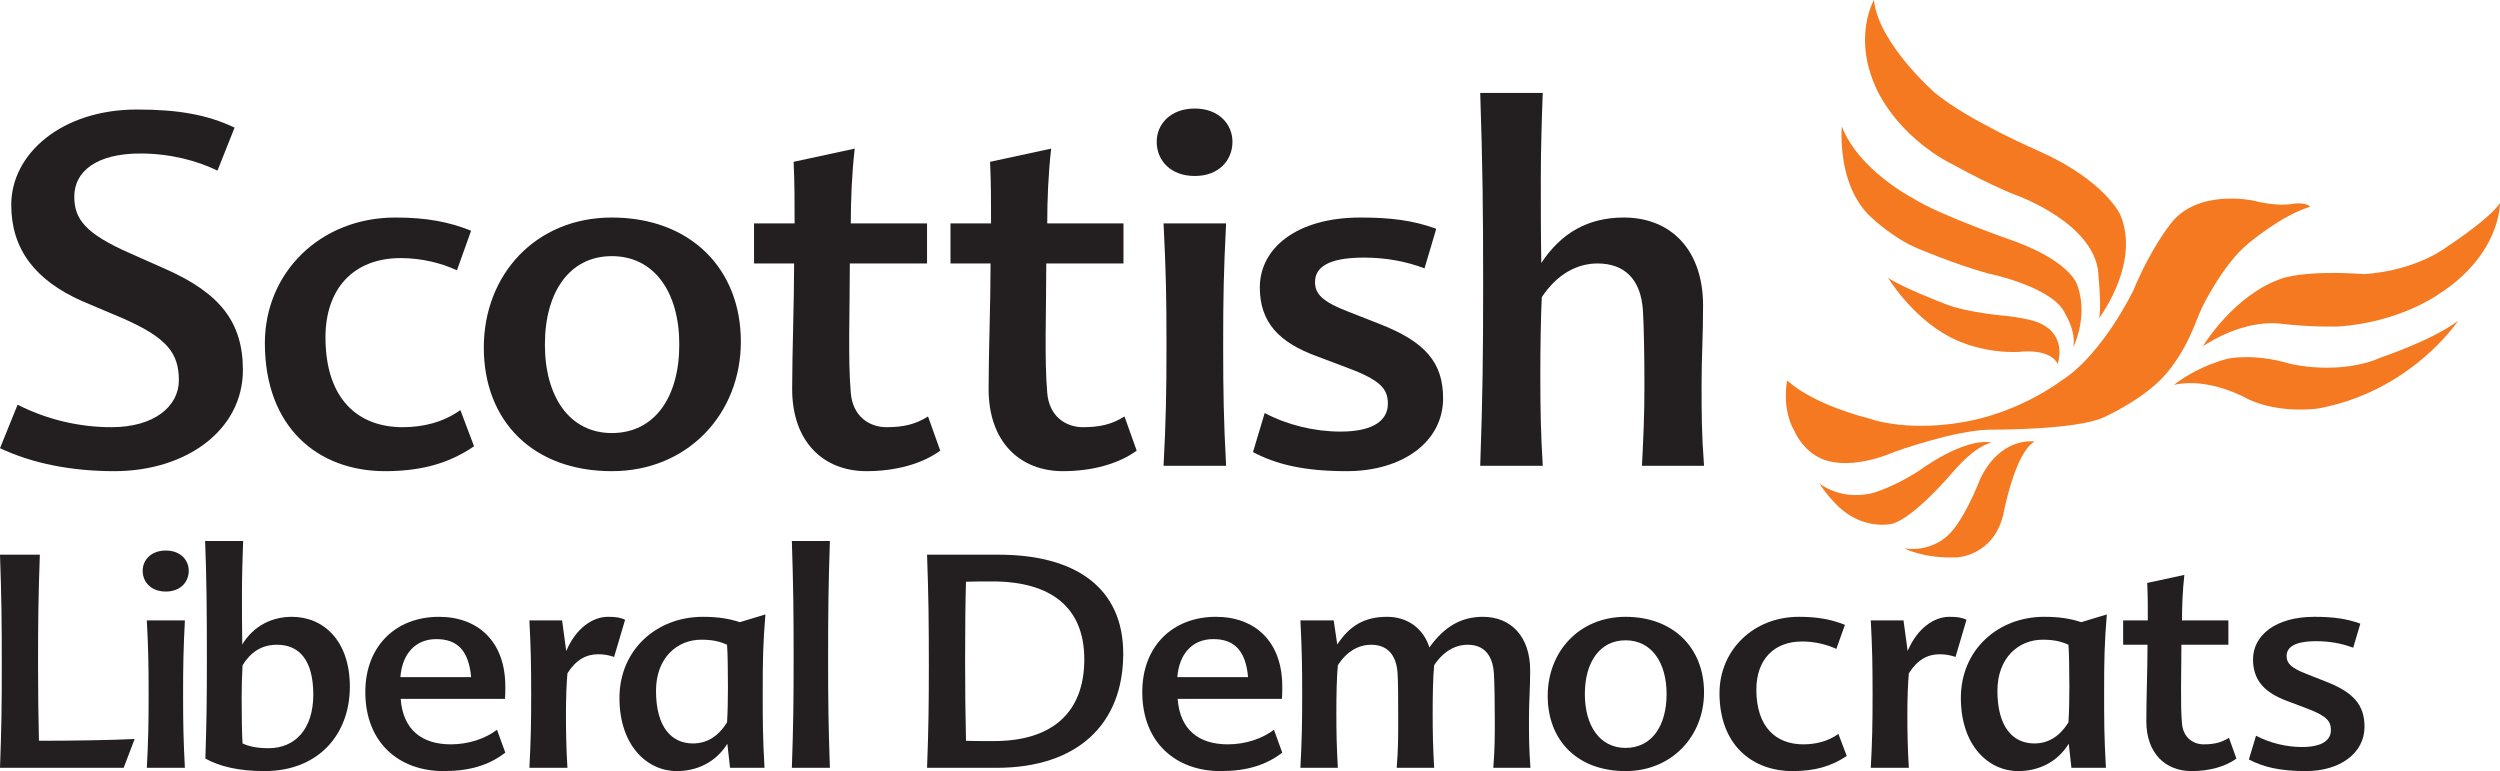
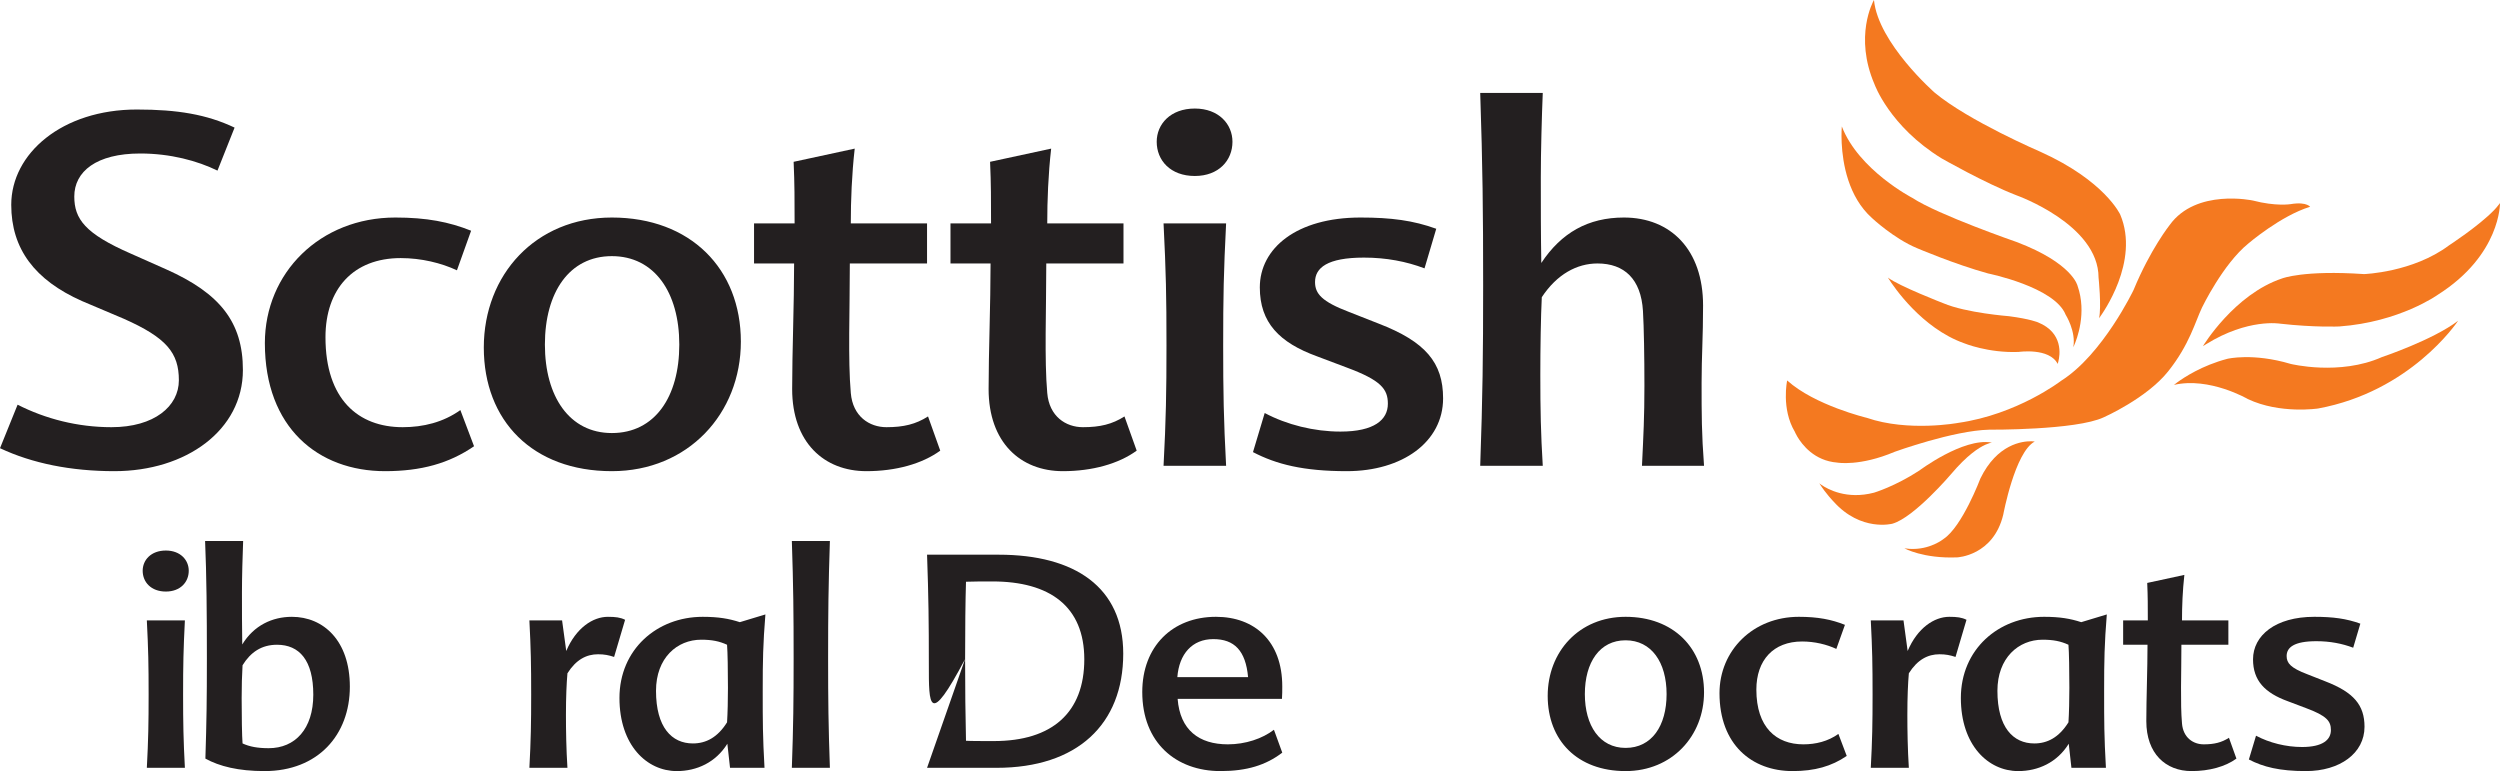
<svg xmlns="http://www.w3.org/2000/svg" version="1.1" xml:space="preserve" style="fill-rule:evenodd;clip-rule:evenodd;stroke-linejoin:round;stroke-miterlimit:2;" viewBox="117.81 117.8 1045.28 322.4">
  <g>
    <path d="M208.741,189.135C200.363,185.046 189.126,181.981 176.455,181.981C158.066,181.981 148.871,189.542 148.871,199.963C148.871,209.363 153.365,215.493 172.572,223.872L187.286,230.411C209.762,240.423 219.368,252.479 219.368,272.503C219.368,297.636 195.663,314.8 165.625,314.8C147.438,314.8 131.296,311.532 117.812,305.197L125.167,287.01C136.816,292.937 150.3,296.412 164.399,296.412C182.381,296.412 192.598,287.623 192.598,276.795C192.598,265.351 187.489,259.018 169.507,251.049L152.14,243.692C132.318,234.906 122.512,221.829 122.512,203.438C122.512,181.981 143.764,163.592 175.026,163.592C191.987,163.592 204.246,165.635 215.891,171.153L208.741,189.135Z" style="fill:rgb(35,31,32);fill-rule:nonzero;" />
    <path d="M253.895,258.812C253.895,284.764 267.583,296.412 286.18,296.412C294.76,296.412 303.137,294.368 310.292,289.259L316.011,304.381C305.591,311.532 293.942,314.8 278.822,314.8C250.826,314.8 228.554,296.615 228.554,261.265C228.554,231.841 251.645,208.75 283.115,208.75C296.193,208.75 305.591,210.589 314.786,214.268L308.859,230.82C302.323,227.753 293.942,225.709 285.362,225.709C265.54,225.709 253.895,238.584 253.895,258.812Z" style="fill:rgb(35,31,32);fill-rule:nonzero;" />
    <path d="M373.633,224.894C355.854,224.894 345.638,240.014 345.638,261.877C345.638,283.537 355.854,298.863 373.633,298.863C391.61,298.863 401.831,283.743 401.831,261.877C401.831,240.014 391.407,224.894 373.633,224.894ZM373.633,208.75C406.528,208.75 427.574,230.205 427.574,260.653C427.574,290.691 405.507,314.8 373.633,314.8C340.529,314.8 320.093,293.755 320.093,263.104C320.093,232.658 341.755,208.75 373.633,208.75Z" style="fill:rgb(35,31,32);fill-rule:nonzero;" />
    <path d="M473.133,227.959C473.133,247.575 472.316,268.212 473.54,282.106C474.358,291.916 481.307,296.412 488.457,296.412C495.608,296.412 500.717,295.184 505.829,291.916L510.937,306.219C503.375,311.735 492.34,314.8 480.081,314.8C462.303,314.8 449.021,302.744 449.021,280.473C449.021,265.148 449.839,244.919 449.839,227.959L433.082,227.959L433.082,211.202L450.042,211.202C450.042,201.394 450.042,194.651 449.636,185.455L475.176,179.938C473.952,190.769 473.54,201.598 473.54,211.202L505.418,211.202L505.418,227.959L473.133,227.959Z" style="fill:rgb(35,31,32);fill-rule:nonzero;" />
    <path d="M555.271,227.959C555.271,247.575 554.452,268.212 555.677,282.106C556.496,291.916 563.443,296.412 570.595,296.412C577.746,296.412 582.854,295.184 587.966,291.916L593.073,306.219C585.512,311.735 574.478,314.8 562.218,314.8C544.439,314.8 531.158,302.744 531.158,280.473C531.158,265.148 531.976,244.919 531.976,227.959L515.219,227.959L515.219,211.202L532.18,211.202C532.18,201.394 532.18,194.651 531.773,185.455L557.314,179.938C556.088,190.769 555.677,201.598 555.677,211.202L587.554,211.202L587.554,227.959L555.271,227.959Z" style="fill:rgb(35,31,32);fill-rule:nonzero;" />
    <path d="M630.46,312.554L604.304,312.554C605.326,293.346 605.529,281.7 605.529,262.286C605.529,241.445 605.326,231.636 604.304,211.202L630.46,211.202C629.437,231.636 629.234,241.445 629.234,262.286C629.234,281.7 629.437,293.346 630.46,312.554ZM617.382,191.381C607.165,191.381 601.443,184.843 601.443,177.079C601.443,169.722 607.165,163.183 617.382,163.183C627.395,163.183 633.116,169.722 633.116,177.079C633.116,184.843 627.395,191.381 617.382,191.381Z" style="fill:rgb(35,31,32);fill-rule:nonzero;" />
    <path d="M713.419,230.002C705.856,227.14 697.479,225.506 688.08,225.506C672.753,225.506 667.644,229.796 667.644,235.723C667.644,240.627 670.506,243.897 681.744,248.187L694.211,253.092C713.825,260.653 721.184,269.438 721.184,284.355C721.184,302.54 704.223,314.8 680.926,314.8C662.74,314.8 651.502,311.941 641.697,306.833L646.598,290.485C655.797,295.39 667.238,298.251 678.272,298.251C692.371,298.251 698.094,293.346 698.094,286.602C698.094,280.473 695.232,276.795 680.926,271.482L668.463,266.782C652.727,261.061 644.554,252.683 644.554,237.971C644.554,221.623 659.883,208.75 686.649,208.75C699.522,208.75 708.717,209.977 718.323,213.45L713.419,230.002Z" style="fill:rgb(35,31,32);fill-rule:nonzero;" />
    <path d="M762.248,227.753C770.625,215.085 781.864,208.75 796.78,208.75C816.395,208.75 829.885,222.235 829.885,245.531C829.885,258.812 829.266,266.782 829.266,277.817C829.266,291.303 829.266,298.863 830.287,312.554L804.339,312.554C804.953,299.68 805.361,292.324 805.361,279.041C805.361,267.191 805.156,254.522 804.75,247.778C803.933,234.496 796.984,227.959 785.746,227.959C777.161,227.959 768.785,232.454 762.452,242.058C762.041,250.23 761.838,263.512 761.838,274.546C761.838,289.259 762.041,299.067 762.859,312.554L736.704,312.554C737.725,283.537 737.93,266.578 737.93,237.152C737.93,205.686 737.725,187.498 736.704,156.644L762.859,156.644C762.452,166.454 762.041,181.369 762.041,191.994C762.041,204.664 762.041,215.697 762.248,227.753Z" style="fill:rgb(35,31,32);fill-rule:nonzero;" />
-     <path d="M134.092,427.523C147.391,427.523 164.665,427.276 174.109,426.779L169.512,438.831L117.812,438.831C118.433,422.303 118.557,412.61 118.557,395.831C118.557,377.687 118.433,367.496 117.812,349.725L134.466,349.725C133.844,367.496 133.719,377.687 133.719,395.831C133.719,407.763 133.844,416.586 134.092,427.523Z" style="fill:rgb(35,31,32);fill-rule:nonzero;" />
    <path d="M195.113,438.831L179.204,438.831C179.827,427.149 179.95,420.065 179.95,408.259C179.95,395.585 179.827,389.618 179.204,377.188L195.113,377.188C194.492,389.618 194.366,395.585 194.366,408.259C194.366,420.065 194.492,427.149 195.113,438.831ZM187.158,365.135C180.944,365.135 177.466,361.158 177.466,356.435C177.466,351.96 180.944,347.983 187.158,347.983C193.25,347.983 196.728,351.96 196.728,356.435C196.728,361.158 193.25,365.135 187.158,365.135Z" style="fill:rgb(35,31,32);fill-rule:nonzero;" />
    <path d="M233.64,387.38C227.177,387.38 222.579,390.488 219.223,395.955C218.975,399.809 218.849,404.904 218.849,409.752C218.849,417.21 218.975,425.536 219.223,428.642C222.205,430.01 225.562,430.628 230.16,430.628C241.219,430.628 248.801,422.553 248.801,408.259C248.801,393.844 242.96,387.38 233.64,387.38ZM203.563,344.007L219.471,344.007C219.223,350.097 218.975,359.045 218.975,365.508C218.975,373.215 218.975,379.924 219.098,387.257C223.945,379.303 231.651,375.7 239.854,375.7C253.027,375.7 264.087,385.642 264.087,404.904C264.087,425.038 250.79,440.2 228.419,440.2C217.483,440.2 209.528,438.21 203.686,434.981C204.184,419.074 204.31,410.871 204.31,392.973C204.31,373.836 204.184,358.796 203.563,344.007Z" style="fill:rgb(35,31,32);fill-rule:nonzero;" />
-     <path d="M285.215,400.928L314.794,400.928C313.801,389.867 309.078,385.021 300.255,385.021C291.429,385.021 285.963,391.232 285.215,400.928ZM306.342,429.017C313.675,429.017 320.761,426.653 325.607,422.924L329.087,432.492C322.25,437.715 314.296,440.2 303.237,440.2C284.717,440.2 270.552,428.394 270.552,407.139C270.552,388.127 283.103,375.7 301.371,375.7C317.528,375.7 329.087,385.889 329.087,404.778C329.087,406.644 329.087,408.136 328.961,410L285.338,410C286.334,423.049 294.289,429.017 306.342,429.017Z" style="fill:rgb(35,31,32);fill-rule:nonzero;" />
    <path d="M371.963,375.7C375.196,375.7 377.184,375.946 379.172,376.942L374.574,392.477C372.338,391.73 370.474,391.356 367.862,391.356C363.017,391.356 358.666,393.596 355.063,399.312C354.69,403.662 354.439,409.254 354.439,416.711C354.439,423.173 354.565,431.003 355.063,438.831L339.153,438.831C339.776,427.276 339.901,420.065 339.901,408.259C339.901,395.585 339.776,389.246 339.153,377.188L352.824,377.188L354.565,389.99C358.666,380.296 365.75,375.7 371.963,375.7Z" style="fill:rgb(35,31,32);fill-rule:nonzero;" />
    <path d="M407.508,428.642C412.976,428.642 417.823,426.157 421.801,419.818C422.049,415.964 422.173,410.373 422.173,405.402C422.173,398.318 422.049,390.488 421.801,387.38C418.569,385.889 415.461,385.268 410.99,385.268C400.922,385.268 392.096,392.85 392.096,406.644C392.096,421.933 398.684,428.642 407.508,428.642ZM437.459,438.831L423.043,438.831L421.924,428.765C417.077,436.593 409.124,440.2 400.798,440.2C388.245,440.2 376.812,429.386 376.812,409.626C376.812,389.369 392.47,375.7 411.609,375.7C418.197,375.7 422.545,376.444 427.144,377.937L437.831,374.704C436.838,387.133 436.712,393.844 436.712,406.644C436.712,419.818 436.712,425.41 437.459,438.831Z" style="fill:rgb(35,31,32);fill-rule:nonzero;" />
    <path d="M464.798,438.831L448.891,438.831C449.512,421.186 449.635,410.871 449.635,392.973C449.635,373.836 449.512,362.898 448.891,344.007L464.798,344.007C464.178,362.898 464.054,373.836 464.054,392.973C464.054,410.871 464.178,421.186 464.798,438.831Z" style="fill:rgb(35,31,32);fill-rule:nonzero;" />
-     <path d="M521.333,393.347C521.333,405.276 521.458,417.583 521.705,427.526C523.445,427.649 529.412,427.649 533.387,427.649C557.749,427.649 571.168,415.717 571.168,393.47C571.168,371.349 556.753,360.908 532.766,360.908C528.789,360.908 525.062,360.908 521.705,361.032C521.458,368.865 521.333,380.917 521.333,393.347ZM505.425,438.833C506.046,422.303 506.171,412.609 506.171,395.834C506.171,377.688 506.046,367.497 505.425,349.723L535.376,349.723C567.317,349.723 587.449,363.394 587.449,391.107C587.449,420.689 568.185,438.833 534.506,438.833L505.425,438.833Z" style="fill:rgb(35,31,32);fill-rule:nonzero;" />
+     <path d="M521.333,393.347C521.333,405.276 521.458,417.583 521.705,427.526C523.445,427.649 529.412,427.649 533.387,427.649C557.749,427.649 571.168,415.717 571.168,393.47C571.168,371.349 556.753,360.908 532.766,360.908C528.789,360.908 525.062,360.908 521.705,361.032C521.458,368.865 521.333,380.917 521.333,393.347ZC506.046,422.303 506.171,412.609 506.171,395.834C506.171,377.688 506.046,367.497 505.425,349.723L535.376,349.723C567.317,349.723 587.449,363.394 587.449,391.107C587.449,420.689 568.185,438.833 534.506,438.833L505.425,438.833Z" style="fill:rgb(35,31,32);fill-rule:nonzero;" />
    <path d="M610.068,400.928L639.648,400.928C638.654,389.865 633.929,385.019 625.106,385.019C616.282,385.019 610.815,391.232 610.068,400.928ZM631.196,429.017C638.529,429.017 645.614,426.653 650.458,422.924L653.941,432.495C647.105,437.715 639.149,440.2 628.09,440.2C609.573,440.2 595.405,428.394 595.405,407.143C595.405,388.125 607.956,375.697 626.225,375.697C642.381,375.697 653.941,385.891 653.941,404.781C653.941,406.644 653.941,408.134 653.815,410.001L610.193,410.001C611.189,423.05 619.141,429.017 631.196,429.017Z" style="fill:rgb(35,31,32);fill-rule:nonzero;" />
-     <path d="M757.59,398.071C757.59,406.146 757.092,410.994 757.092,417.706C757.092,425.907 757.092,430.507 757.713,438.833L742.178,438.833C742.801,431.003 742.801,426.528 742.801,418.451C742.801,411.243 742.676,403.413 742.427,399.437C741.929,391.481 738.078,387.38 731.491,387.38C726.271,387.38 721.299,390.116 717.447,395.957C716.951,401.052 716.826,408.757 716.826,415.717C716.826,424.662 716.951,429.886 717.447,438.833L701.788,438.833C702.41,431.003 702.41,426.528 702.41,418.451C702.41,411.243 702.41,403.539 702.16,399.437C701.665,391.358 697.686,387.38 691.1,387.38C685.88,387.38 680.907,390.116 677.181,395.957C676.683,401.052 676.559,408.757 676.559,415.717C676.559,424.662 676.683,429.886 677.181,438.833L661.52,438.833C662.143,427.151 662.268,420.067 662.268,408.26C662.268,395.584 662.143,389.741 661.52,377.188L675.441,377.188L676.931,387.257C682.028,379.551 688.117,375.697 697.81,375.697C706.262,375.697 712.973,380.545 715.458,388.499C721.674,379.799 728.755,375.697 737.83,375.697C749.511,375.697 757.59,383.901 757.59,398.071Z" style="fill:rgb(35,31,32);fill-rule:nonzero;" />
    <path d="M797.482,385.517C786.669,385.517 780.456,394.714 780.456,408.01C780.456,421.184 786.669,430.507 797.482,430.507C808.418,430.507 814.632,421.309 814.632,408.01C814.632,394.714 808.295,385.517 797.482,385.517ZM797.482,375.697C817.489,375.697 830.287,388.747 830.287,407.266C830.287,425.535 816.867,440.2 797.482,440.2C777.348,440.2 764.92,427.402 764.92,408.757C764.92,390.239 778.092,375.697 797.482,375.697Z" style="fill:rgb(35,31,32);fill-rule:nonzero;" />
    <path d="M852.165,406.146C852.165,421.931 860.488,429.017 871.801,429.017C877.019,429.017 882.117,427.772 886.467,424.662L889.949,433.862C883.604,438.212 876.521,440.2 867.322,440.2C850.3,440.2 836.752,429.14 836.752,407.638C836.752,389.741 850.799,375.697 869.935,375.697C877.888,375.697 883.604,376.816 889.201,379.054L885.599,389.12C881.618,387.257 876.521,386.014 871.302,386.014C859.249,386.014 852.165,393.843 852.165,406.146Z" style="fill:rgb(35,31,32);fill-rule:nonzero;" />
    <path d="M932.821,375.697C936.053,375.697 938.039,375.946 940.025,376.94L935.434,392.475C933.191,391.73 931.334,391.358 928.72,391.358C923.872,391.358 919.522,393.596 915.92,399.312C915.542,403.662 915.3,409.257 915.3,416.711C915.3,423.173 915.421,431.003 915.92,438.833L900.007,438.833C900.634,427.276 900.755,420.067 900.755,408.26C900.755,395.584 900.634,389.244 900.007,377.188L913.684,377.188L915.421,389.99C919.522,380.296 926.606,375.697 932.821,375.697Z" style="fill:rgb(35,31,32);fill-rule:nonzero;" />
    <path d="M968.368,428.644C973.836,428.644 978.677,426.155 982.657,419.816C982.906,415.966 983.035,410.372 983.035,405.402C983.035,398.318 982.906,390.488 982.657,387.38C979.424,385.891 976.321,385.27 971.842,385.27C961.783,385.27 952.955,392.846 952.955,406.644C952.955,421.931 959.54,428.644 968.368,428.644ZM998.32,438.833L983.895,438.833L982.777,428.769C977.937,436.595 969.985,440.2 961.655,440.2C949.103,440.2 937.669,429.39 937.669,409.627C937.669,389.369 953.325,375.697 972.469,375.697C979.054,375.697 983.404,376.442 988.004,377.935L998.69,374.704C997.693,387.133 997.572,393.843 997.572,406.644C997.572,419.816 997.572,425.41 998.32,438.833Z" style="fill:rgb(35,31,32);fill-rule:nonzero;" />
    <path d="M1029.88,387.38C1029.88,399.312 1029.39,411.864 1030.13,420.315C1030.63,426.278 1034.86,429.017 1039.21,429.017C1043.56,429.017 1046.66,428.271 1049.76,426.278L1052.88,434.979C1048.28,438.336 1041.56,440.2 1034.11,440.2C1023.29,440.2 1015.21,432.869 1015.21,419.32C1015.21,410.001 1015.71,397.697 1015.71,387.38L1005.52,387.38L1005.52,377.188L1015.84,377.188C1015.84,371.225 1015.84,367.125 1015.59,361.53L1031.12,358.173C1030.38,364.761 1030.13,371.349 1030.13,377.188L1049.52,377.188L1049.52,387.38L1029.88,387.38Z" style="fill:rgb(35,31,32);fill-rule:nonzero;" />
    <path d="M1101.71,388.623C1097.12,386.884 1092.03,385.891 1086.31,385.891C1076.98,385.891 1073.88,388.499 1073.88,392.103C1073.88,395.085 1075.61,397.076 1082.46,399.684L1090.03,402.666C1101.96,407.266 1106.44,412.609 1106.44,421.682C1106.44,432.743 1096.13,440.2 1081.95,440.2C1070.89,440.2 1064.06,438.459 1058.09,435.353L1061.08,425.41C1066.67,428.394 1073.63,430.133 1080.34,430.133C1088.91,430.133 1092.39,427.151 1092.39,423.05C1092.39,419.32 1090.66,417.085 1081.95,413.854L1074.38,410.994C1064.81,407.513 1059.83,402.42 1059.83,393.47C1059.83,383.529 1069.16,375.697 1085.44,375.697C1093.26,375.697 1098.86,376.442 1104.7,378.557L1101.71,388.623Z" style="fill:rgb(35,31,32);fill-rule:nonzero;" />
    <g>
      <path d="M969.91,252.577C969.91,252.577 966.693,251.173 957.801,250.008C957.801,250.008 939.902,248.643 930.361,244.593C930.361,244.593 911.67,237.356 907.148,233.856C907.148,233.856 907.271,234.039 907.504,234.387C910.91,237.536 914.436,240.798 918.229,243.69C914.436,240.798 910.91,237.536 907.504,234.387C909.575,237.648 921.296,255.034 939.055,261.323C939.055,261.323 949.079,265.463 961.856,264.946C961.856,264.946 974.655,263.072 978.156,269.961C978.156,269.961 978.268,269.644 978.393,269.115C979.142,266.28 980.603,256.922 969.91,252.577Z" style="fill:rgb(244,121,32);fill-rule:nonzero;" />
      <path d="M945.844,317.842C945.844,317.842 938.235,338.044 930.418,343.151C930.418,343.151 924.823,347.792 916.188,347.289C915.49,347.235 914.786,347.177 914.058,347.056C914.058,347.056 921.877,351.428 936.136,350.845C936.136,350.845 951.328,350.206 955.411,332.893C955.411,332.893 960.272,306.785 968.56,302.411C968.56,302.411 968.036,302.327 967.161,302.302C963.424,302.236 952.843,303.438 945.844,317.842Z" style="fill:rgb(244,121,32);fill-rule:nonzero;" />
      <path d="M1075.58,269.96C1059.72,265.237 1049.1,267.824 1049.1,267.824C1038.46,270.628 1030.91,275.641 1028.05,277.742C1027.23,278.36 1026.76,278.735 1026.76,278.735C1041.6,275.293 1057.67,284.652 1057.67,284.652C1071.09,291.014 1087.04,288.596 1087.04,288.596C1125.44,281.54 1144.8,253.046 1145.54,251.964C1145.56,251.938 1145.57,251.909 1145.57,251.909C1135.04,259.963 1113.72,267.103 1113.72,267.103C1095.99,275.001 1075.58,269.96 1075.58,269.96Z" style="fill:rgb(244,121,32);fill-rule:nonzero;" />
      <path d="M1057.85,219.625C1057.85,219.625 1071.39,208.015 1083.69,204.256C1083.69,204.256 1083.39,203.824 1082.43,203.421C1081.3,202.946 1079.19,202.543 1075.52,203.156C1075.52,203.156 1069.4,204.168 1059.75,201.642C1059.75,201.642 1036.06,196.505 1024.98,211.876C1024.98,211.876 1016.91,222.015 1009.88,239.048C1009.88,239.048 996.986,266.044 979.588,277.015C979.588,277.015 961.327,291.095 936.487,294.624C936.487,294.624 915.728,298.481 898.34,292.498C898.34,292.498 876.556,287.279 865.043,276.873C865.043,276.873 862.503,288.707 868.251,298.332C868.251,298.332 868.571,299.149 869.266,300.314C871.278,303.731 876.389,310.466 885.981,311.215C885.981,311.215 895.367,312.91 910.003,306.701C910.003,306.701 934.528,297.802 949.495,297.456C949.495,297.456 985.821,297.72 997.376,292.29C997.376,292.29 1015.36,284.36 1024.34,273.075C1033.3,261.824 1035.63,252.381 1038.52,246.342C1038.52,246.342 1047.24,228.233 1057.85,219.625Z" style="fill:rgb(244,121,32);fill-rule:nonzero;" />
      <path d="M929.628,184.022C929.628,184.022 947.747,194.377 961.035,199.506C961.035,199.506 995.239,211.667 995.239,233.856C995.239,233.856 996.528,246.05 995.443,250.881C995.443,250.881 995.474,250.825 995.529,250.741C996.905,248.881 1012.56,227.092 1004.32,207.556C1004.32,207.556 997.959,193.438 970.921,181.254C970.921,181.254 940.914,168.361 926.711,156.528C926.711,156.528 903.063,135.823 901.341,117.8C901.341,117.8 901.316,117.803 901.314,117.828C900.94,118.496 892.978,133.021 901.551,153C901.551,153 907.824,170.634 929.628,184.022Z" style="fill:rgb(244,121,32);fill-rule:nonzero;" />
      <path d="M900.532,208.986C900.532,208.986 909.631,217.531 919.393,221.582C919.393,221.582 935.083,228.288 949.051,232.138C949.051,232.138 976.867,237.759 981.475,249.371C981.475,249.371 985.881,256.314 984.683,262.964C984.683,262.964 984.807,262.729 984.975,262.349C986.168,259.634 990.43,248.671 986.46,237.302C986.46,237.302 984.447,227.887 960.982,218.985C960.982,218.985 928.2,207.64 917.416,200.56C917.416,200.56 894.957,188.952 887.9,170.666C887.9,170.666 887.638,173.441 887.844,177.632C888.26,186.006 890.527,200.061 900.532,208.986Z" style="fill:rgb(244,121,32);fill-rule:nonzero;" />
      <path d="M933.626,315.978C940.221,308.162 945.115,305.01 947.94,303.732C948.607,303.495 949.233,303.203 949.928,302.996C950.356,302.91 950.623,302.856 950.623,302.856C950.565,302.823 950.484,302.819 950.426,302.817C938.581,300.817 920.296,314.548 920.296,314.548C910.09,321.2 901.374,323.785 901.374,323.785C889.943,326.794 881.984,322.326 879.388,320.549C878.804,320.145 878.485,319.88 878.485,319.88C881.261,324.281 884.454,327.517 884.454,327.517C895.899,340.264 909.045,336.766 909.045,336.766C918.144,334.196 933.626,315.978 933.626,315.978Z" style="fill:rgb(244,121,32);fill-rule:nonzero;" />
      <path d="M1162.65,203.294C1162.64,203.321 1162.62,203.325 1162.59,203.352C1162.04,204.087 1161.37,204.876 1160.62,205.656C1154.2,212.306 1141.78,220.389 1141.78,220.389C1126.64,231.733 1106.25,232.4 1106.25,232.4C1080.94,230.677 1072.02,234.203 1072.02,234.203C1051.96,240.855 1038.89,262.521 1038.89,262.521C1039.34,262.254 1039.77,261.966 1040.21,261.711C1057.79,250.798 1071.15,253.13 1071.15,253.13C1085.73,254.767 1095.91,254.298 1095.91,254.298C1121.16,252.464 1137.05,241.066 1137.05,241.066C1163.46,224.348 1163.09,202.686 1163.09,202.686C1162.95,202.892 1162.8,203.088 1162.65,203.294Z" style="fill:rgb(244,121,32);fill-rule:nonzero;" />
    </g>
  </g>
</svg>